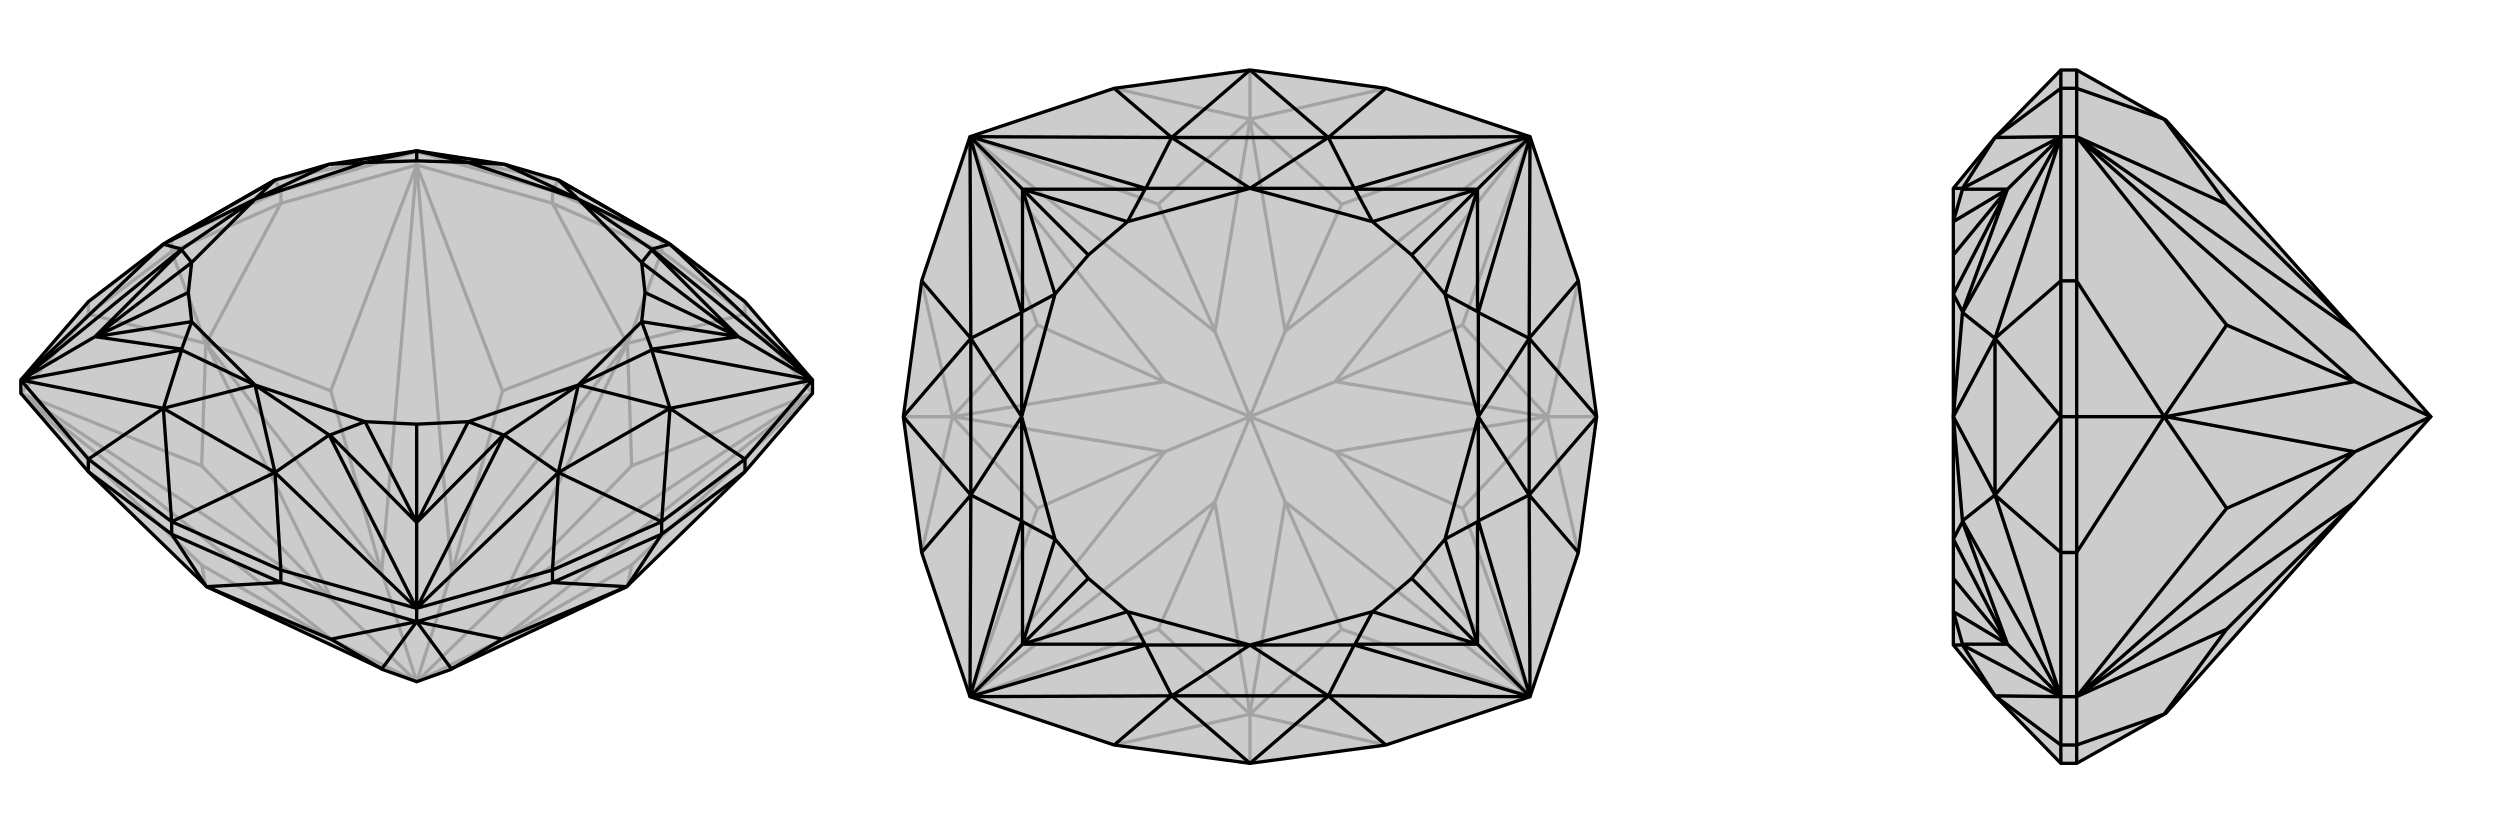
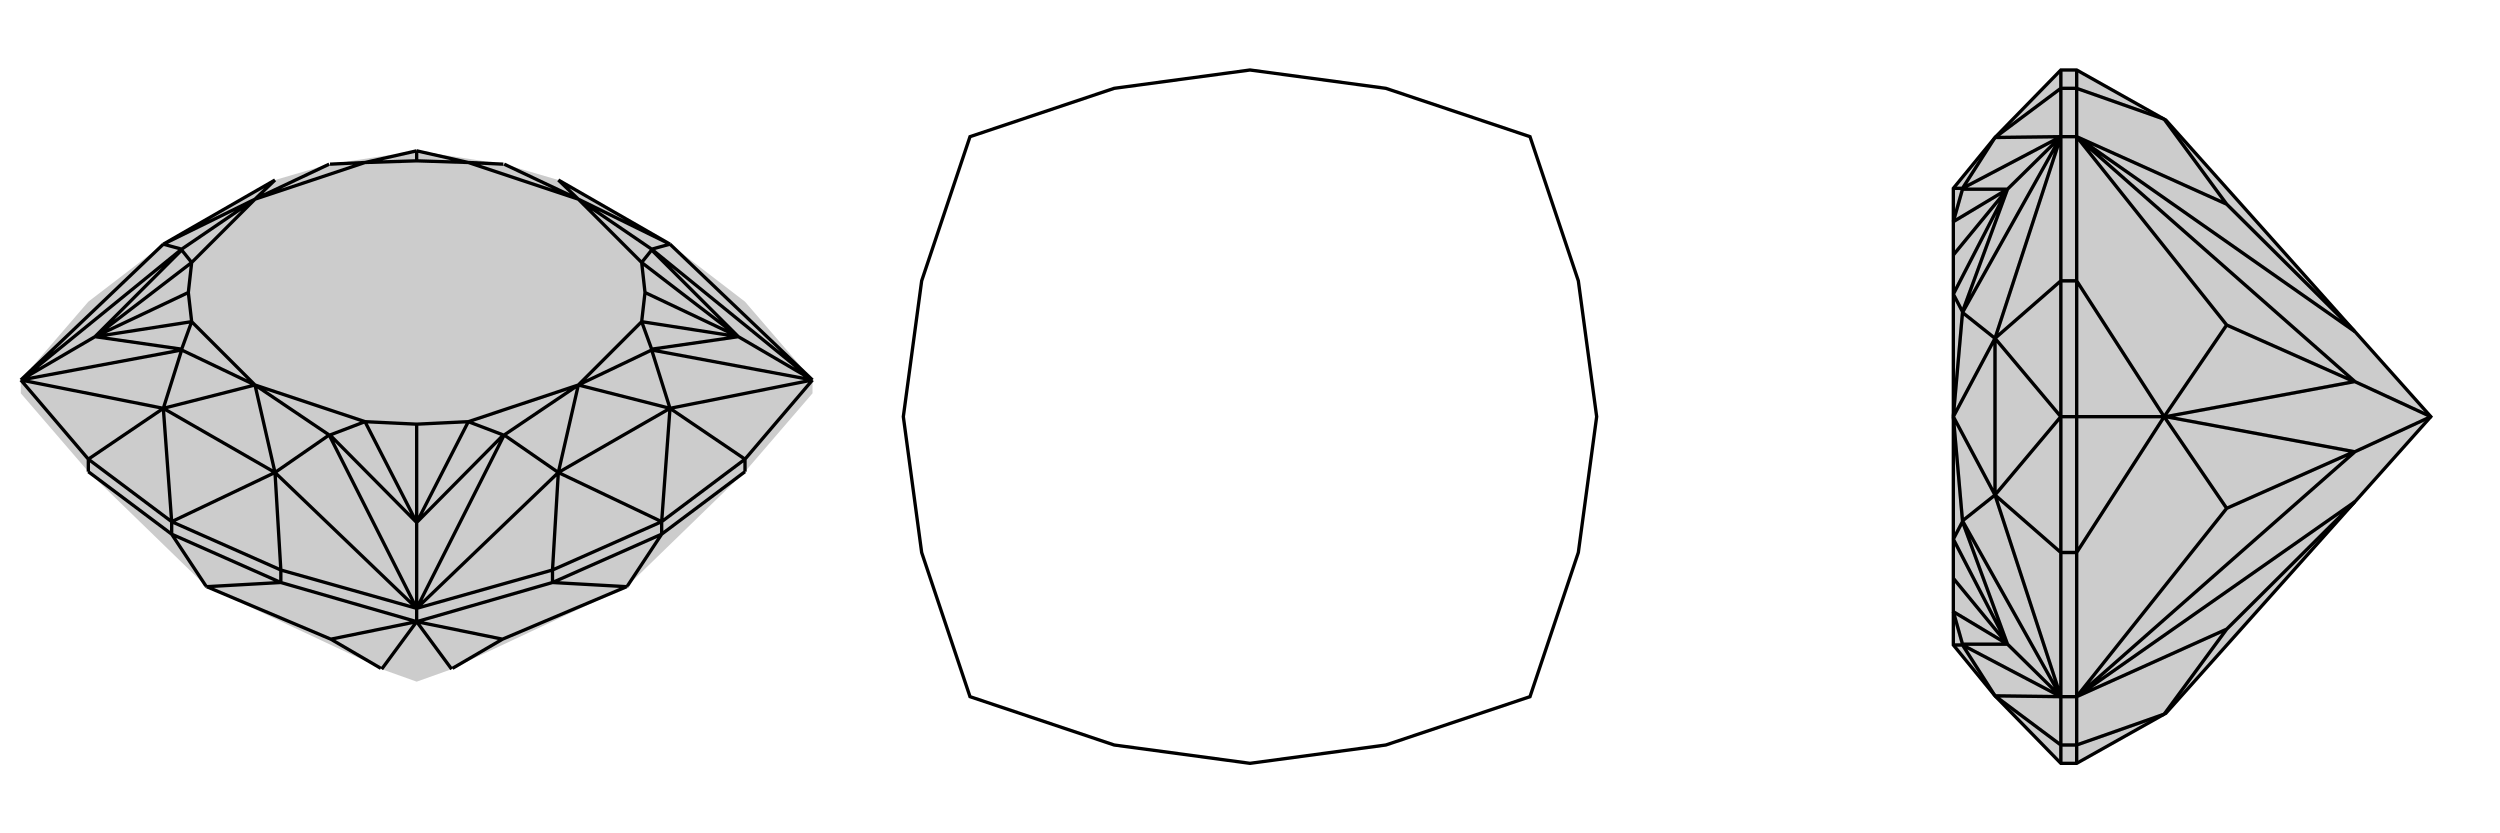
<svg xmlns="http://www.w3.org/2000/svg" viewBox="0 0 3000 1000">
  <g stroke="currentColor" stroke-width="4" fill="none" transform="translate(0 -22)">
    <path fill="currentColor" stroke="none" fill-opacity=".2" d="M458,825L457,824L248,726L247,725L247,725L106,588L25,494L25,478L106,384L196,315L206,309L330,238L395,219L396,219L500,203L604,219L605,219L670,238L794,309L804,315L894,384L975,478L975,494L894,588L753,725L753,725L752,726L543,824L542,825L500,840z" />
-     <path stroke-opacity=".2" d="M542,708L500,220M458,708L500,220M399,742L25,494M399,790L25,494M601,790L975,494M601,742L975,494M500,840L399,790M399,790L398,790M500,840L601,790M601,790L602,790M500,840L601,742M500,840L542,708M542,708L543,706M601,742L602,741M500,840L458,708M500,840L399,742M458,708L457,706M399,742L398,741M500,220L500,204M602,790L758,700M602,790L752,726M602,741L758,581M602,741L752,435M543,706L603,491M543,706L752,435M752,435L753,434M457,706L397,491M457,706L248,435M398,741L242,581M398,741L248,435M248,435L247,434M398,790L242,700M398,790L248,726M975,494L758,700M758,700L753,725M500,220L603,491M500,220L663,266M603,491L752,433M25,494L242,581M25,494L106,399M242,581L247,434M25,494L242,700M242,700L247,725M975,494L758,581M975,494L894,399M758,581L753,434M500,220L397,491M500,220L337,266M397,491L248,433M753,434L753,434M753,434L894,399M753,434L752,433M752,433L663,266M753,434L794,324M247,434L248,433M248,433L337,266M247,434L247,434M247,434L106,399M247,434L206,324M894,399L894,384M894,399L794,324M663,266L663,251M794,324L663,266M794,324L794,309M337,266L337,251M337,266L206,324M106,399L106,384M206,324L106,399M206,324L206,309M337,251L500,204M663,251L500,204M894,384L794,309M106,384L206,309M337,251L206,309M337,251L330,238M663,251L794,309M663,251L670,238M500,204L500,203M500,204L330,238M500,204L395,219M500,204L670,238M500,204L605,219" />
-     <path d="M458,825L457,824L248,726L247,725L247,725L106,588L25,494L25,478L106,384L196,315L206,309L330,238L395,219L396,219L500,203L604,219L605,219L670,238L794,309L804,315L894,384L975,478L975,494L894,588L753,725L753,725L752,726L543,824L542,825L500,840z" />
    <path d="M458,825L500,768M542,825L500,768M500,768L500,752M457,824L397,789M543,824L603,789M500,768L397,789M500,768L337,721M397,789L248,726M500,768L603,789M500,768L663,721M603,789L752,726M247,725L248,726M248,726L337,721M753,725L752,726M752,726L663,721M753,725L794,663M247,725L206,663M337,721L337,706M337,721L206,663M663,721L663,706M663,721L794,663M894,588L894,573M794,663L894,588M794,663L794,648M106,588L106,573M106,588L206,663M206,663L206,648M894,573L975,478M663,706L500,752M337,706L500,752M106,573L25,478M894,573L794,648M894,573L804,512M663,706L794,648M663,706L670,589M337,706L206,648M337,706L330,589M106,573L206,648M106,573L196,512M975,478L886,426M500,752L500,649M25,478L114,426M500,752L670,589M500,752L605,544M25,478L196,512M25,478L218,442M975,478L804,315M975,478L782,321M975,478L804,512M975,478L782,442M500,752L330,589M500,752L395,544M25,478L196,315M25,478L218,321M794,648L804,512M794,648L670,589M206,648L330,589M206,648L196,512M804,315L670,238M804,512L670,589M330,589L196,512M196,315L330,238M804,315L782,321M804,315L694,261M804,512L782,442M804,512L694,484M670,589L605,544M670,589L694,484M330,589L395,544M330,589L306,484M196,512L218,442M196,512L306,484M196,315L218,321M196,315L306,261M330,238L306,261M670,238L694,261M782,321L782,322M782,321L694,261M782,442L782,441M782,442L694,484M605,544L604,544M694,484L605,544M395,544L396,544M395,544L306,484M218,442L218,441M306,484L218,442M218,321L218,322M218,321L306,261M306,261L395,219M694,261L605,219M218,441L114,426M218,441L230,408M218,322L114,426M218,322L230,337M396,219L438,217M604,219L562,217M782,322L886,426M782,322L770,337M782,441L886,426M782,441L770,408M604,544L500,649M604,544L562,528M396,544L500,649M396,544L438,528M500,649L562,528M114,426L230,408M500,203L438,217M886,426L770,337M500,203L562,217M500,203L500,215M886,426L770,408M886,426L774,373M500,649L438,528M500,649L500,531M114,426L230,337M114,426L226,373M694,261L770,337M694,484L770,408M694,484L562,528M306,484L438,528M306,484L230,408M306,261L230,337M306,261L438,217M694,261L562,217M562,528L500,531M230,408L226,373M438,217L500,215M770,337L774,373M562,217L500,215M770,408L774,373M438,528L500,531M230,337L226,373" />
  </g>
  <g stroke="currentColor" stroke-width="4" fill="none" transform="translate(1000 0)">
-     <path fill="currentColor" stroke="none" fill-opacity=".2" d="M836,164L894,337L916,500L894,663L836,836L663,894L500,916L337,894L164,836L106,663L84,500L106,337L164,164L337,106L500,84L663,106z" />
-     <path stroke-opacity=".2" d="M458,398L164,164M398,458L164,164M398,542L164,836M458,602L164,836M542,602L836,836M602,542L836,836M602,458L836,164M542,398L836,164M500,500L542,602M500,500L458,602M458,602L458,603M542,602L542,603M500,500L602,542M500,500L602,458M602,542L603,542M602,458L603,458M500,500L542,398M500,500L458,398M458,398L458,397M542,398L542,397M500,500L398,458M500,500L398,542M398,458L397,458M398,542L397,542M542,603L610,755M542,603L500,856M603,542L755,610M603,542L856,500M603,458L755,390M603,458L856,500M856,500L857,500M542,397L610,245M542,397L500,144M458,397L390,245M458,397L500,144M500,144L500,143M397,458L245,390M397,458L144,500M397,542L245,610M397,542L144,500M144,500L143,500M458,603L390,755M458,603L500,856M500,856L500,857M836,164L755,390M755,390L857,500M164,164L390,245M390,245L500,143M164,836L245,610M245,610L143,500M836,836L610,755M610,755L500,857M164,836L390,755M390,755L500,857M836,836L755,610M755,610L857,500M836,164L610,245M610,245L500,143M164,164L245,390M245,390L143,500M500,857L500,857M500,857L663,894M857,500L857,500M857,500L894,663M857,500L857,500M857,500L894,337M857,500L916,500M500,143L500,143M500,143L663,106M500,143L500,143M500,143L337,106M500,143L500,84M143,500L143,500M143,500L106,337M143,500L143,500M143,500L106,663M143,500L84,500M500,857L500,857M500,857L337,894M500,857L500,916" />
    <path d="M836,164L894,337L916,500L894,663L836,836L663,894L500,916L337,894L164,836L106,663L84,500L106,337L164,164L337,106L500,84L663,106z" />
-     <path d="M663,106L594,165M894,337L835,406M894,663L835,594M663,894L594,835M337,894L406,835M106,663L165,594M106,337L165,406M337,106L406,165M836,164L773,227M836,836L773,773M164,836L227,773M164,164L227,227M836,836L835,594M836,836L774,625M164,836L406,835M164,836L375,774M164,164L165,406M164,164L226,375M836,164L594,165M836,164L625,226M164,164L406,165M164,164L375,226M836,164L835,406M836,164L774,375M836,836L594,835M836,836L625,774M164,836L165,594M164,836L226,625M500,84L594,165M500,84L406,165M916,500L835,406M916,500L835,594M500,916L594,835M500,916L406,835M84,500L165,594M84,500L165,406M594,165L406,165M835,406L835,594M594,835L406,835M165,594L165,406M594,165L625,226M594,165L500,226M835,406L774,375M835,406L774,500M835,594L774,625M835,594L774,500M594,835L625,774M594,835L500,774M406,835L375,774M406,835L500,774M165,594L226,625M165,594L226,500M165,406L226,375M165,406L226,500M406,165L375,226M406,165L500,226M625,226L626,227M625,226L500,226M774,375L773,374M774,375L774,500M774,625L773,626M774,500L774,625M625,774L626,773M625,774L500,774M375,774L374,773M500,774L375,774M226,625L227,626M226,625L226,500M226,375L227,374M226,500L226,375M375,226L374,227M500,226L375,226M374,773L227,773M374,773L353,734M227,626L227,773M227,626L266,647M227,374L227,227M227,374L266,353M374,227L227,227M374,227L353,266M626,227L773,227M626,227L647,266M773,374L773,227M773,374L734,353M773,626L773,773M773,626L734,647M626,773L773,773M626,773L647,734M773,773L734,647M227,773L353,734M227,227L266,353M773,227L647,266M227,227L353,266M227,227L306,306M773,227L734,353M773,227L694,306M773,773L647,734M773,773L694,694M227,773L266,647M227,773L306,694M500,226L647,266M774,500L734,353M774,500L734,647M500,774L647,734M500,774L353,734M226,500L266,647M226,500L266,353M500,226L353,266M734,647L694,694M353,734L306,694M266,353L306,306M647,266L694,306M353,266L306,306M734,353L694,306M647,734L694,694M266,647L306,694" />
  </g>
  <g stroke="currentColor" stroke-width="4" fill="none" transform="translate(2000 0)">
    <path fill="currentColor" stroke="none" fill-opacity=".2" d="M826,602L825,603L599,856L597,857L492,916L473,916L394,835L344,774L344,734L344,694L344,647L344,500L344,353L344,306L344,266L344,226L394,165L473,84L492,84L597,143L599,144L825,397L826,398L917,500z" />
    <path stroke-opacity=".2" d="M826,398L492,164M826,458L492,164M826,542L492,836M826,602L492,836M917,500L826,458M917,500L826,542M826,458L825,458M826,542L825,542M492,164L473,164M492,836L473,836M825,397L672,245M825,458L672,390M825,458L599,500M825,542L672,610M825,542L599,500M599,500L597,500M825,603L672,755M492,164L672,245M492,164L492,106M672,245L597,143M492,836L672,610M492,836L492,663M672,610L597,500M492,836L672,755M492,836L492,894M672,755L597,857M492,164L672,390M492,164L492,337M672,390L597,500M597,143L597,143M597,143L492,106M597,500L597,500M597,500L492,337M597,500L597,500M597,500L492,663M597,500L492,500M597,857L597,857M597,857L492,894M492,106L473,106M492,84L492,106M492,337L473,337M492,337L492,500M492,663L473,663M492,500L492,663M492,500L473,500M492,894L473,894M492,894L492,916M473,894L473,836M473,663L473,836M473,337L473,164M473,106L473,164M473,894L473,916M473,894L394,835M473,663L473,500M473,663L394,594M473,337L473,500M473,337L394,406M473,106L473,84M473,106L394,165M473,836L409,773M473,164L409,227M473,836L394,835M473,836L355,774M473,164L394,406M473,164L355,375M473,164L394,165M473,164L355,226M473,836L394,594M473,836L355,625M473,500L394,594M473,500L394,406M394,594L394,406M394,835L355,774M394,594L355,625M394,594L344,500M394,406L355,375M394,406L344,500M394,165L355,226M355,774L355,773M344,774L355,774M355,625L355,626M355,625L344,500M355,375L355,374M344,500L355,375M355,226L355,227M344,226L355,226M355,773L409,773M355,773L344,734M355,626L409,773M355,626L344,647M355,374L409,227M355,374L344,353M355,227L409,227M355,227L344,266M409,773L344,734M409,227L344,353M409,227L344,266M409,227L344,306M409,773L344,647M409,773L344,694" />
    <path d="M826,602L825,603L599,856L597,857L492,916L473,916L394,835L344,774L344,734L344,694L344,647L344,500L344,353L344,306L344,266L344,226L394,165L473,84L492,84L597,143L599,144L825,397L826,398L917,500z" />
    <path d="M826,602L492,836M826,542L492,836M826,458L492,164M826,398L492,164M917,500L826,542M917,500L826,458M826,542L825,542M826,458L825,458M492,836L473,836M492,164L473,164M825,603L672,755M825,542L672,610M825,542L599,500M825,458L672,390M825,458L599,500M599,500L597,500M825,397L672,245M492,164L672,390M492,164L492,337M672,390L597,500M492,836L672,755M492,836L492,894M672,755L597,857M492,836L672,610M492,836L492,663M672,610L597,500M492,164L672,245M492,164L492,106M672,245L597,143M597,857L597,857M597,857L492,894M597,500L597,500M597,500L492,663M597,500L597,500M597,500L492,337M597,500L492,500M597,143L597,143M597,143L492,106M492,894L473,894M492,894L492,916M492,663L473,663M492,663L492,500M492,337L473,337M492,500L492,337M492,500L473,500M492,106L473,106M492,106L492,84M473,106L473,164M473,337L473,164M473,663L473,836M473,894L473,836M473,106L473,84M473,106L394,165M473,337L473,500M473,337L394,406M473,663L473,500M473,663L394,594M473,894L473,916M473,894L394,835M473,164L409,227M473,836L409,773M473,836L394,594M473,836L355,625M473,164L394,165M473,164L355,226M473,164L394,406M473,164L355,375M473,836L394,835M473,836L355,774M473,500L394,406M473,500L394,594M394,406L394,594M394,165L355,226M394,406L355,375M394,406L344,500M394,594L355,625M394,594L344,500M394,835L355,774M355,226L355,227M355,226L344,226M355,375L355,374M355,375L344,500M355,625L355,626M344,500L355,625M355,774L355,773M355,774L344,774M355,227L409,227M355,227L344,266M355,374L409,227M355,374L344,353M355,626L409,773M355,626L344,647M355,773L409,773M355,773L344,734M409,773L344,647M409,227L344,266M409,227L344,353M409,227L344,306M409,773L344,734M409,773L344,694" />
  </g>
</svg>